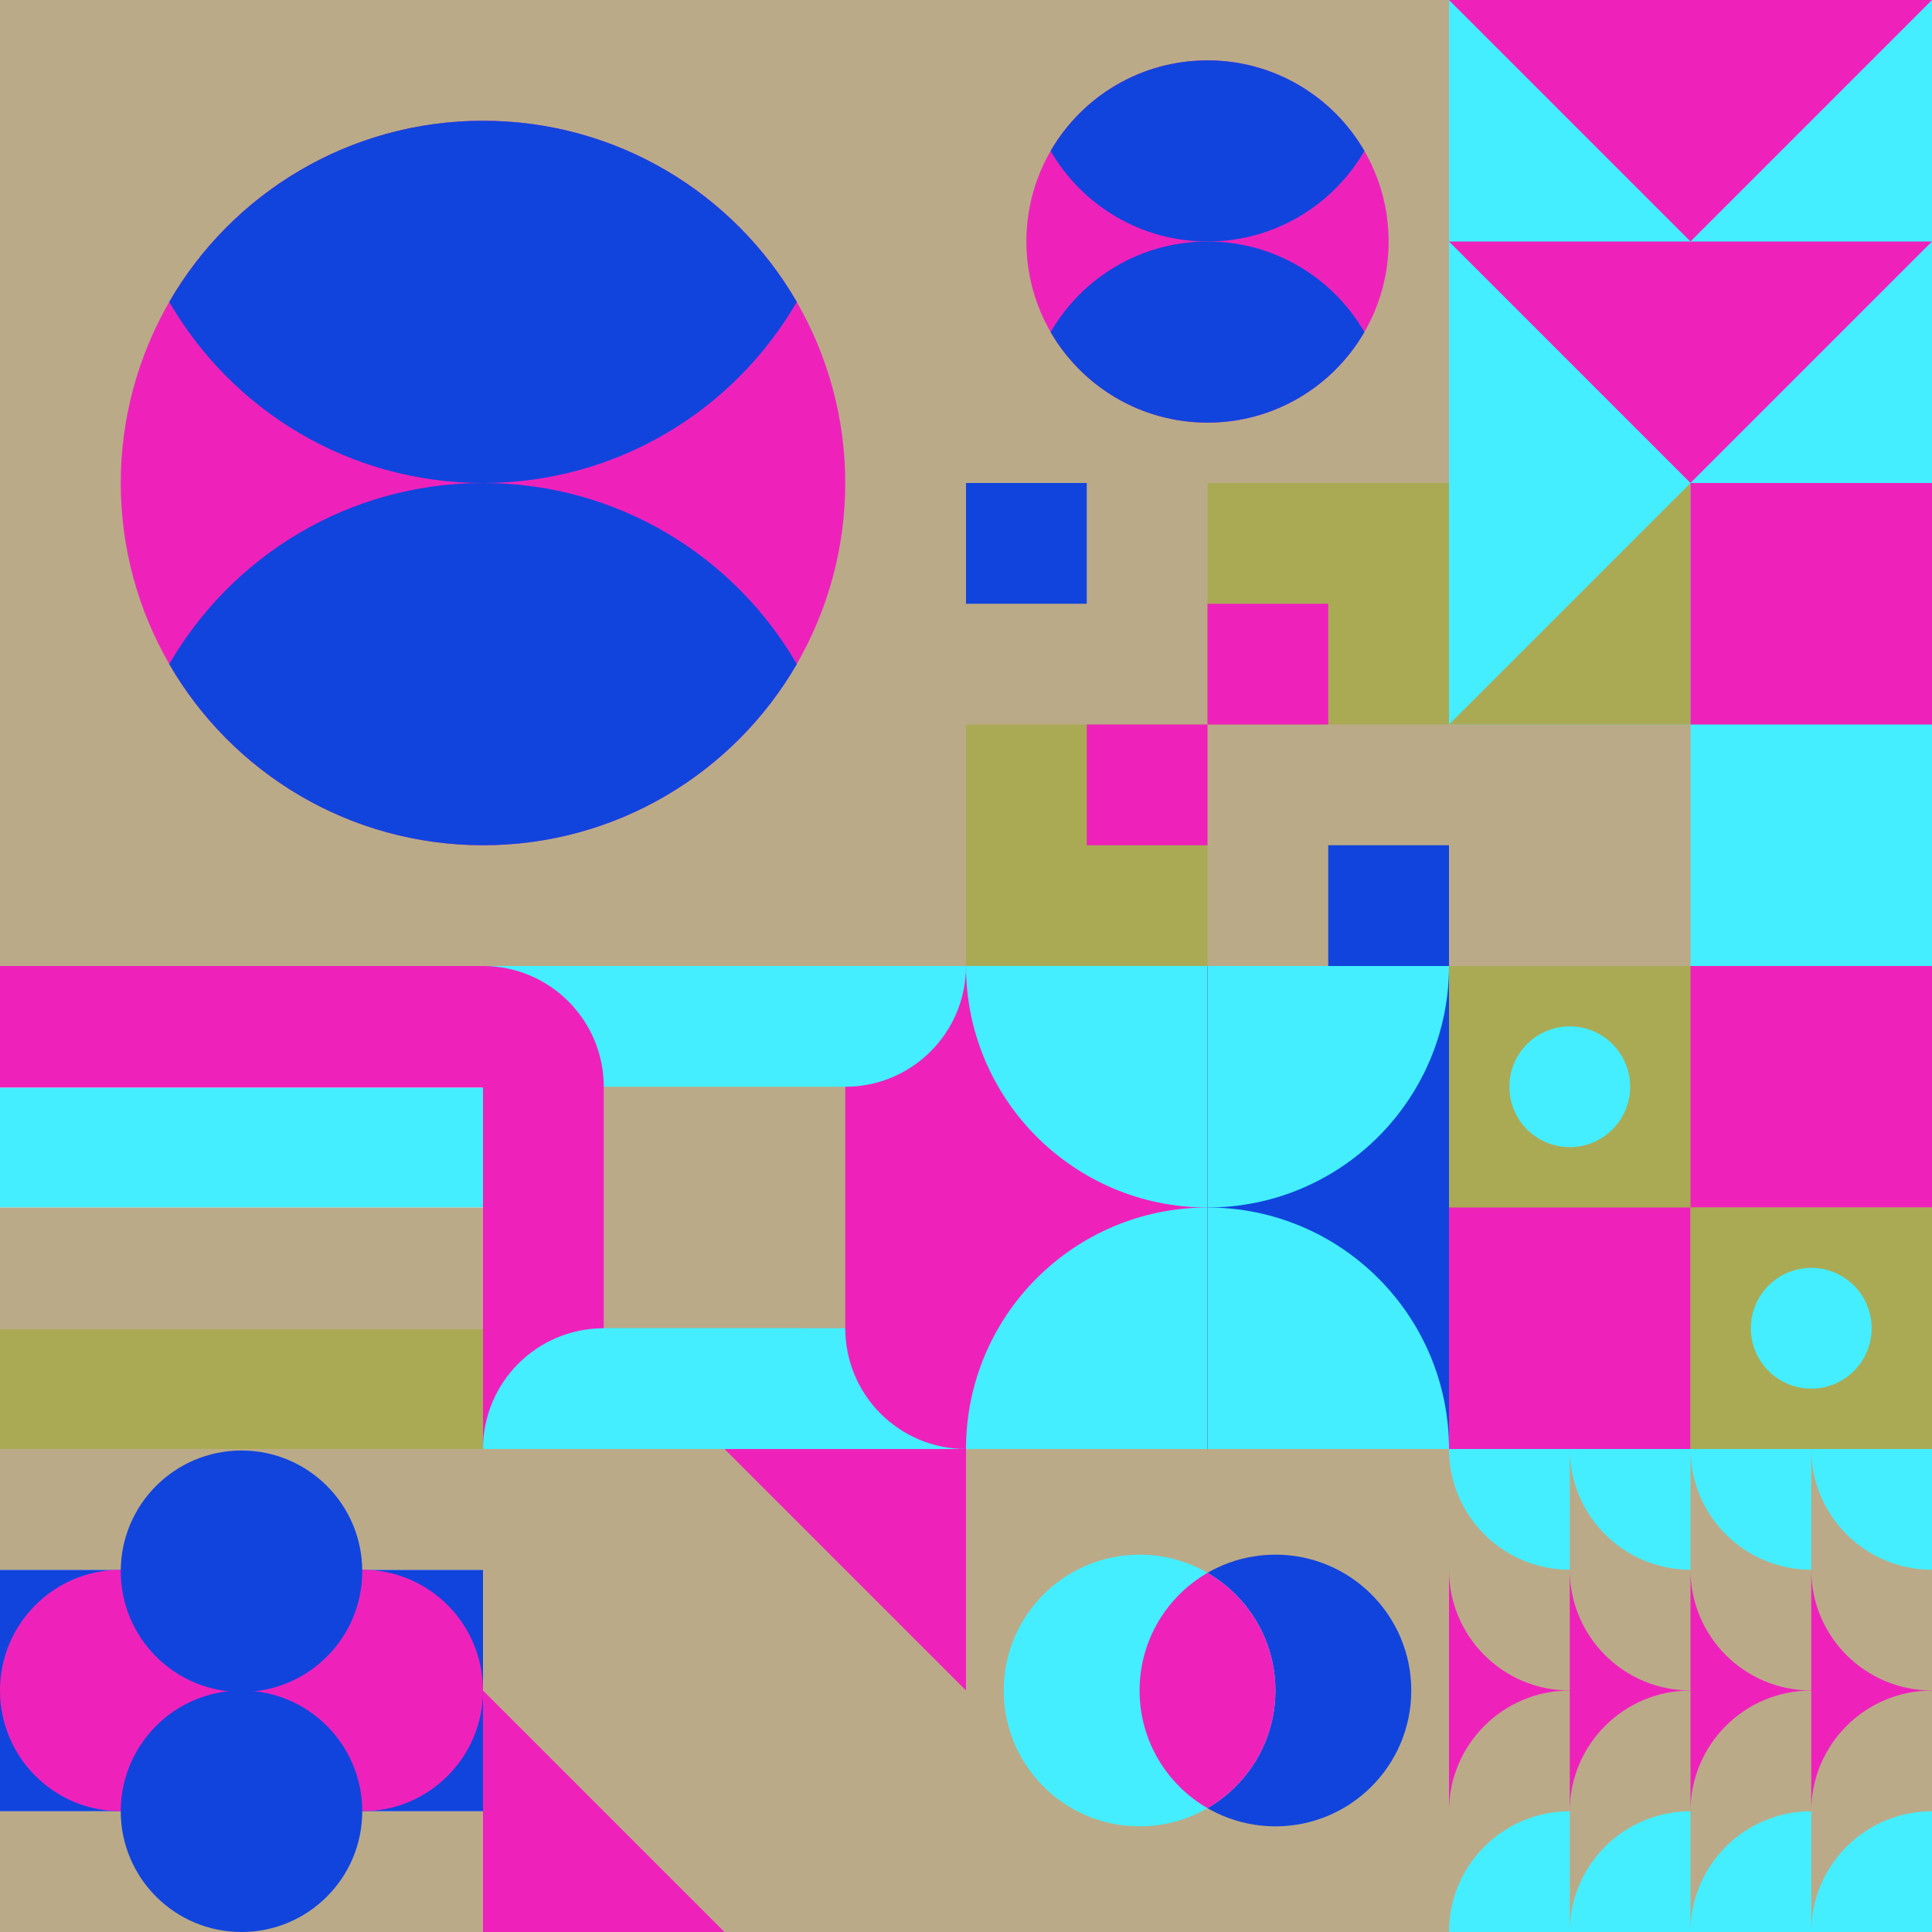
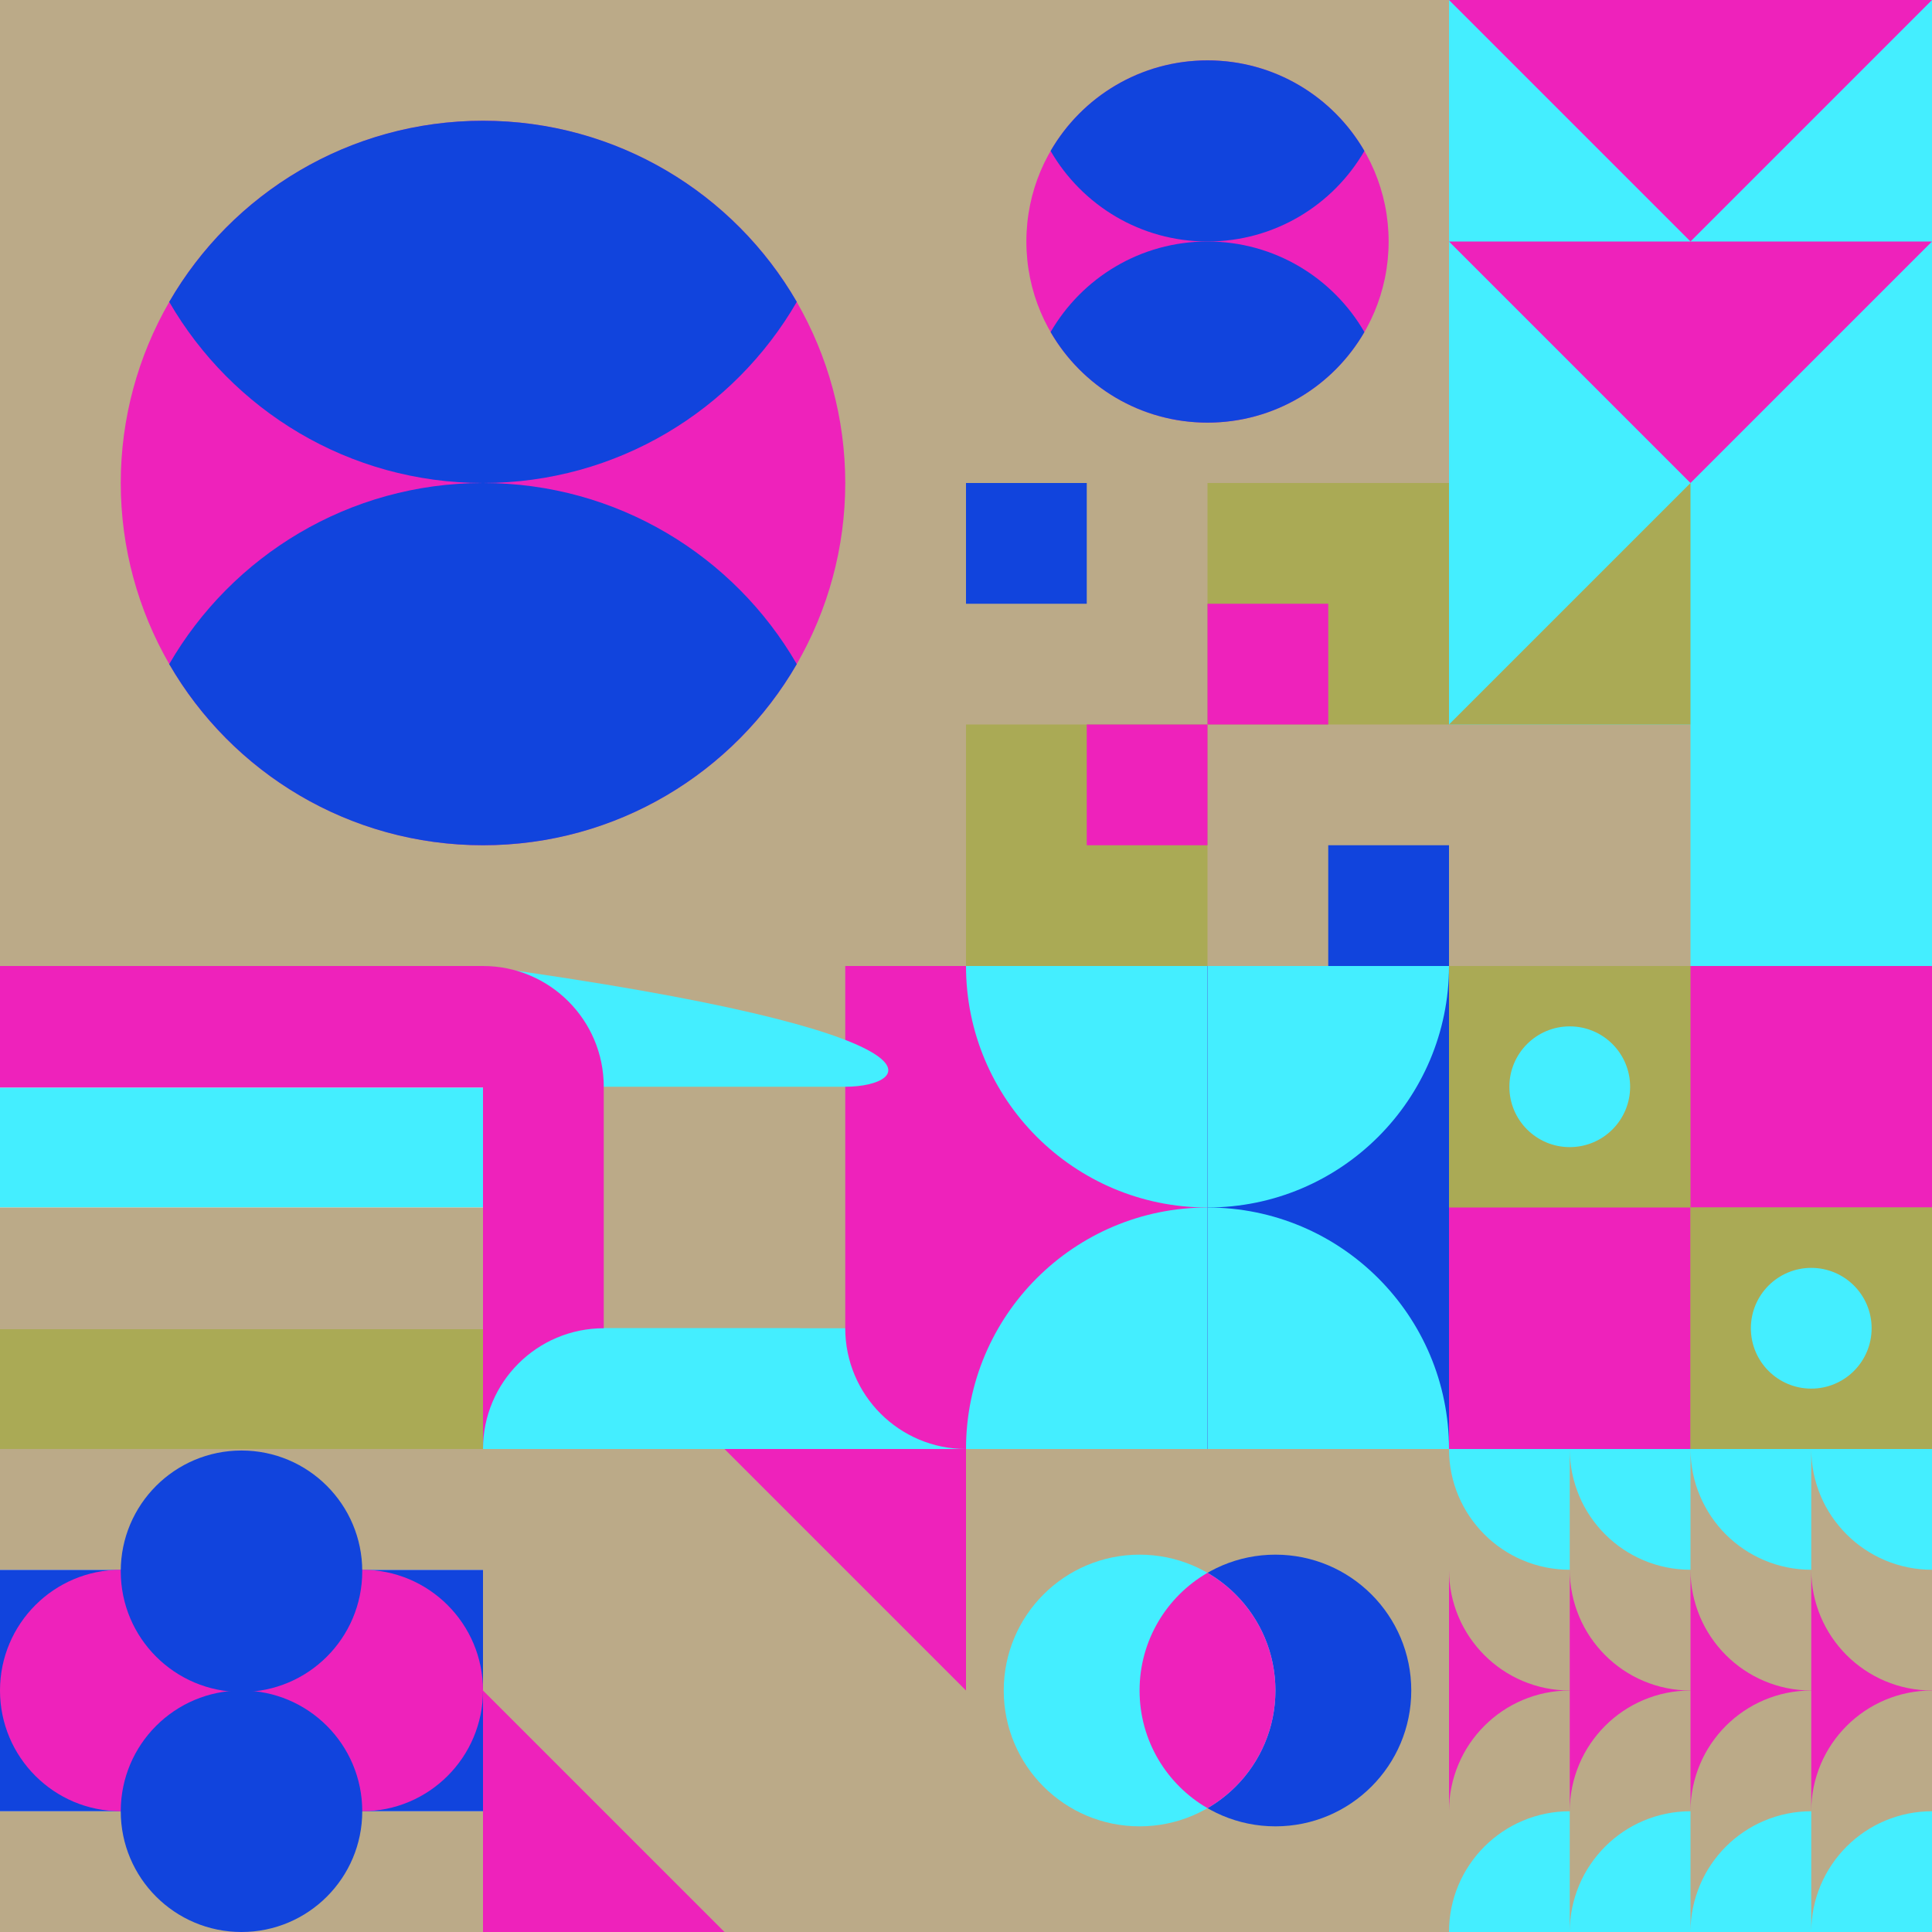
<svg xmlns="http://www.w3.org/2000/svg" id="geo" width="1280" height="1280" viewBox="0 0 1280 1280" fill="none" style="width:640px;height:640px">
  <g class="svg-image">
    <g class="block-0" transform="translate(0,0), scale(2), rotate(0, 160, 160)" height="640" width="640" clip-path="url(#trim)">
      <rect width="320" height="320" fill="#bbaa88" />
      <circle cx="160" cy="160" r="120" fill="#ee22bb" />
      <path fill-rule="evenodd" clip-rule="evenodd" d="M56.054 220C76.802 184.132 115.583 160 160 160C204.417 160 243.198 184.132 263.946 220C243.198 255.868 204.417 280 160 280C115.583 280 76.802 255.868 56.054 220Z" fill="#1144dd" />
      <path fill-rule="evenodd" clip-rule="evenodd" d="M56.054 100C76.802 64.132 115.583 40 160 40C204.417 40 243.198 64.132 263.946 100C243.198 135.868 204.417 160 160 160C115.583 160 76.802 135.868 56.054 100Z" fill="#1144dd" />
    </g>
    <g class="block-1" transform="translate(640,0), scale(1), rotate(0, 160, 160)" height="320" width="320" clip-path="url(#trim)">
      <rect width="320" height="320" fill="#bbaa88" />
      <circle cx="160" cy="160" r="120" fill="#ee22bb" />
      <path fill-rule="evenodd" clip-rule="evenodd" d="M56.054 220C76.802 184.132 115.583 160 160 160C204.417 160 243.198 184.132 263.946 220C243.198 255.868 204.417 280 160 280C115.583 280 76.802 255.868 56.054 220Z" fill="#1144dd" />
      <path fill-rule="evenodd" clip-rule="evenodd" d="M56.054 100C76.802 64.132 115.583 40 160 40C204.417 40 243.198 64.132 263.946 100C243.198 135.868 204.417 160 160 160C115.583 160 76.802 135.868 56.054 100Z" fill="#1144dd" />
    </g>
    <g class="block-2" transform="translate(960,0), scale(1), rotate(0, 160, 160)" height="320" width="320" clip-path="url(#trim)">
      <style>@keyframes geo-18-a0_t{0%,13.636%{transform:translate(0,0)}50%,63.636%{transform:translate(0,160px)}to{transform:translate(0,320px)}}@keyframes geo-18-a1_t{0%,13.636%{transform:translate(0,-160px)}50%,63.636%{transform:translate(0,0)}to{transform:translate(0,160px)}}@keyframes geo-18-a2_t{0%,13.636%{transform:translate(0,-320px)}50%,63.636%{transform:translate(0,-160px)}to{transform:translate(0,0)}}@keyframes geo-18-a3_t{0%,13.636%{transform:translate(0,0)}50%,63.636%{transform:translate(0,160px)}to{transform:translate(0,320px)}}</style>
      <rect width="320" height="320" fill="#44eeff" />
      <path d="M320 0H0l160 160L320 0Z" fill="#ee22bb" style="animation:2.2s ease-in-out infinite both geo-18-a0_t" />
      <path d="M320 0H0l160 160L320 0Z" fill="#ee22bb" transform="translate(0 -160)" style="animation:2.2s ease-in-out infinite both geo-18-a1_t" />
      <path d="M320 0H0l160 160L320 0Z" fill="#ee22bb" transform="translate(0 -320)" style="animation:2.2s ease-in-out infinite both geo-18-a2_t" />
      <path d="M320 160H0l160 160 160-160Z" fill="#ee22bb" style="animation:2.2s ease-in-out infinite both geo-18-a3_t" />
    </g>
    <g class="block-3" transform="translate(640,320), scale(1), rotate(0, 160, 160)" height="320" width="320" clip-path="url(#trim)">
      <style>@keyframes geo-54a0_t{0%,13.636%{transform:translate(240px,240px);animation-timing-function:cubic-bezier(.4,0,.6,1)}50%,63.636%{transform:translate(160px,160px);animation-timing-function:cubic-bezier(.4,0,.6,1)}to{transform:translate(240px,240px)}}@keyframes geo-54a1_t{0%,13.636%{transform:translate(80px,160px);animation-timing-function:cubic-bezier(.4,0,.6,1)}50%,63.636%{transform:translate(0,240px);animation-timing-function:cubic-bezier(.4,0,.6,1)}to{transform:translate(80px,160px)}}@keyframes geo-54a2_t{0%,13.636%{transform:translate(160px,80px);animation-timing-function:cubic-bezier(.4,0,.6,1)}50%,63.636%{transform:translate(240px,0);animation-timing-function:cubic-bezier(.4,0,.6,1)}to{transform:translate(160px,80px)}}@keyframes geo-54a3_t{0%,13.636%{transform:translate(0,0);animation-timing-function:cubic-bezier(.4,0,.6,1)}50%,63.636%{transform:translate(80px,80px);animation-timing-function:cubic-bezier(.4,0,.6,1)}to{transform:translate(0,0)}}</style>
      <rect width="320" height="320" fill="#bbaa88" />
      <rect width="320" height="320" fill="#aaaa55" />
      <rect width="160" height="160" fill="#bbaa88" />
      <rect x="160" y="160" width="160" height="160" fill="#bbaa88" />
      <rect width="80" height="80" fill="#1144dd" transform="translate(240 240)" style="animation:2.2s ease-in-out infinite both geo-54a0_t" />
      <rect width="80" height="80" fill="#ee22bb" transform="translate(80 160)" style="animation:2.2s ease-in-out infinite both geo-54a1_t" />
      <rect width="80" height="80" fill="#ee22bb" transform="translate(160 80)" style="animation:2.2s ease-in-out infinite both geo-54a2_t" />
      <rect width="80" height="80" fill="#1144dd" style="animation:2.2s ease-in-out infinite both geo-54a3_t" />
    </g>
    <g class="block-4" transform="translate(960,320), scale(1), rotate(180, 160, 160)" height="320" width="320" clip-path="url(#trim)">
      <rect width="320" height="320" fill="#44eeff" />
      <path d="M160 160V0H320V160H160Z" fill="#bbaa88" />
      <path d="M160 320V160H320L160 320Z" fill="#aaaa55" />
-       <path d="M0 320V160H160V320H0Z" fill="#ee22bb" />
    </g>
    <g class="block-5" transform="translate(0,640), scale(1), rotate(0, 160, 160)" height="320" width="320" clip-path="url(#trim)">
      <rect width="320" height="320" fill="white" />
      <rect width="320" height="80.64" fill="#ee22bb" />
      <rect y="80.64" width="320" height="79.36" fill="#44eeff" />
      <rect y="160" width="320" height="80.64" fill="#bbaa88" />
      <rect y="240.64" width="320" height="79.36" fill="#aaaa55" />
    </g>
    <g class="block-6" transform="translate(320,640), scale(1), rotate(0, 160, 160)" height="320" width="320" clip-path="url(#trim)">
      <rect width="320" height="320" fill="#bbaa88" />
      <path d="M320 320H0V320C0 275.817 35.817 240 80 240H320V320Z" fill="#44eeff" />
      <path d="M320 0V320V320C275.817 320 240 284.183 240 240V0H320Z" fill="#ee22bb" />
-       <path d="M0 0L320 0V0C320 44.183 284.183 80 240 80L0 80V0Z" fill="#44eeff" />
+       <path d="M0 0V0C320 44.183 284.183 80 240 80L0 80V0Z" fill="#44eeff" />
      <path d="M0 320V0V0C44.183 0 80 35.817 80 80V320H0Z" fill="#ee22bb" />
      <path d="M210 320H0V320C0 275.817 35.817 240 80 240H210V320Z" fill="#44eeff" />
    </g>
    <g class="block-7" transform="translate(640,640), scale(1), rotate(180, 160, 160)" height="320" width="320" clip-path="url(#trim)">
      <rect width="320" height="320" fill="#bbaa88" />
      <rect y="320" width="320" height="320" transform="rotate(-90 0 320)" fill="#ee22bb" />
      <path d="M160 320V160C248.366 160 320 231.634 320 320H160Z" fill="#44eeff" />
      <path d="M160 0V160C248.366 160 320 88.366 320 0L160 0Z" fill="#44eeff" />
      <rect y="320" width="320" height="160" transform="rotate(-90 0 320)" fill="#1144dd" />
      <path d="M160 320V160C71.634 160 0 231.634 0 320H160Z" fill="#44eeff" />
      <path d="M160 0V160C71.634 160 0 88.366 0 0L160 0Z" fill="#44eeff" />
    </g>
    <g class="block-8" transform="translate(960,640), scale(1), rotate(0, 160, 160)" height="320" width="320" clip-path="url(#trim)">
      <style>@keyframes geo-14-a0_t{0%,13.636%{transform:translate(80px,80px);animation-timing-function:ease-in-out}50%,63.636%{transform:translate(80px,240px);animation-timing-function:ease-in-out}to{transform:translate(240px,240px)}}@keyframes geo-14-a1_t{0%,13.636%{transform:translate(240px,240px);animation-timing-function:ease-in-out}50%,63.636%{transform:translate(240px,80px);animation-timing-function:ease-in-out}to{transform:translate(80px,80px)}}</style>
      <rect width="320" height="320" fill="#aaaa55" />
      <rect width="320" height="320" fill="#aaaa55" transform="rotate(-90 160 160)" />
      <rect width="160" height="160" fill="#ee22bb" transform="rotate(-90 160 0)" />
      <rect width="160" height="160" fill="#ee22bb" transform="matrix(0 -1 -1 0 160 320)" />
      <rect width="160" height="160" fill="#aaaa55" transform="matrix(0 -1 -1 0 320 320)" />
      <circle fill="#44eeff" transform="translate(80 80)" style="animation:2.2s ease-in-out infinite both geo-14-a0_t" r="40" />
      <circle fill="#44eeff" transform="translate(240 240)" style="animation:2.2s ease-in-out infinite both geo-14-a1_t" r="40" />
    </g>
    <g class="block-9" transform="translate(0,960), scale(1), rotate(0, 160, 160)" height="320" width="320" clip-path="url(#trim)">
      <rect width="320" height="320" fill="white" />
      <rect y="240" width="320" height="80" fill="#bbaa88" />
      <rect y="80" width="320" height="160" fill="#1144dd" />
      <rect width="320" height="80" fill="#bbaa88" />
      <circle cx="240" cy="160" r="80" fill="#ee22bb" />
      <circle cx="80" cy="160" r="80" fill="#ee22bb" />
      <circle cx="160" cy="240" r="80" fill="#1144dd" />
      <circle cx="160" cy="81" r="80" fill="#1144dd" />
    </g>
    <g class="block-10" transform="translate(320,960), scale(1), rotate(0, 160, 160)" height="320" width="320" clip-path="url(#trim)">
      <rect width="320" height="320" fill="#44eeff" />
      <rect width="320" height="320" fill="#ee22bb" />
      <path fill-rule="evenodd" clip-rule="evenodd" d="M0 0H160L320 160V320H160L0 160V0Z" fill="#bbaa88" />
    </g>
    <g class="block-11" transform="translate(640,960), scale(1), rotate(0, 160, 160)" height="320" width="320" clip-path="url(#trim)">
      <rect width="320" height="320" fill="#bbaa88" />
      <circle cx="205" cy="160" r="90" fill="#1144dd" />
      <circle cx="115" cy="160" r="90" fill="#44eeff" />
      <path fill-rule="evenodd" clip-rule="evenodd" d="M160 237.959c26.901-15.561 45-44.646 45-77.959s-18.099-62.398-45-77.96c-26.901 15.562-45 44.647-45 77.96 0 33.313 18.099 62.398 45 77.959Z" fill="#ee22bb" />
    </g>
    <g class="block-12" transform="translate(960,960), scale(1), rotate(90, 160, 160)" height="320" width="320" clip-path="url(#trim)">
      <rect width="320" height="320" fill="#ee22bb" />
      <path d="M0 240h160c0 44.183-35.817 80-80 80H0v-80ZM0 160h160c0 44.183-35.817 80-80 80H0v-80ZM0 80h160c0 44.183-35.817 80-80 80H0V80ZM0 0h160c0 44.183-35.817 80-80 80H0V0Z" fill="#bbaa88" />
      <path d="M-80 240H80c0 44.183-35.817 80-80 80h-80v-80ZM-80 160H80c0 44.183-35.817 80-80 80h-80v-80ZM-80 80H80c0 44.183-35.817 80-80 80h-80V80ZM-80 0H80c0 44.183-35.817 80-80 80h-80V0Z" fill="#44eeff" />
      <path d="M320 240H160c0 44.183 35.817 80 80 80h80v-80ZM320 160H160c0 44.183 35.817 80 80 80h80v-80ZM320 80H160c0 44.183 35.817 80 80 80h80V80ZM320 0H160c0 44.183 35.817 80 80 80h80V0Z" fill="#bbaa88" />
      <path d="M400 240H240c0 44.183 35.817 80 80 80h80v-80ZM400 160H240c0 44.183 35.817 80 80 80h80v-80ZM400 80H240c0 44.183 35.817 80 80 80h80V80ZM400 0H240c0 44.183 35.817 80 80 80h80V0Z" fill="#44eeff" />
    </g>
  </g>
  <clipPath id="trim">
    <rect width="320" height="320" fill="white" />
  </clipPath>
  <filter id="noiseFilter">
    <feTurbulence baseFrequency="0.5" result="noise" />
    <feColorMatrix type="saturate" values="0.10" />
    <feBlend in="SourceGraphic" in2="noise" mode="multiply" />
  </filter>
  <rect transform="translate(0,0)" height="1280" width="1280" filter="url(#noiseFilter)" opacity="0.4" />
</svg>